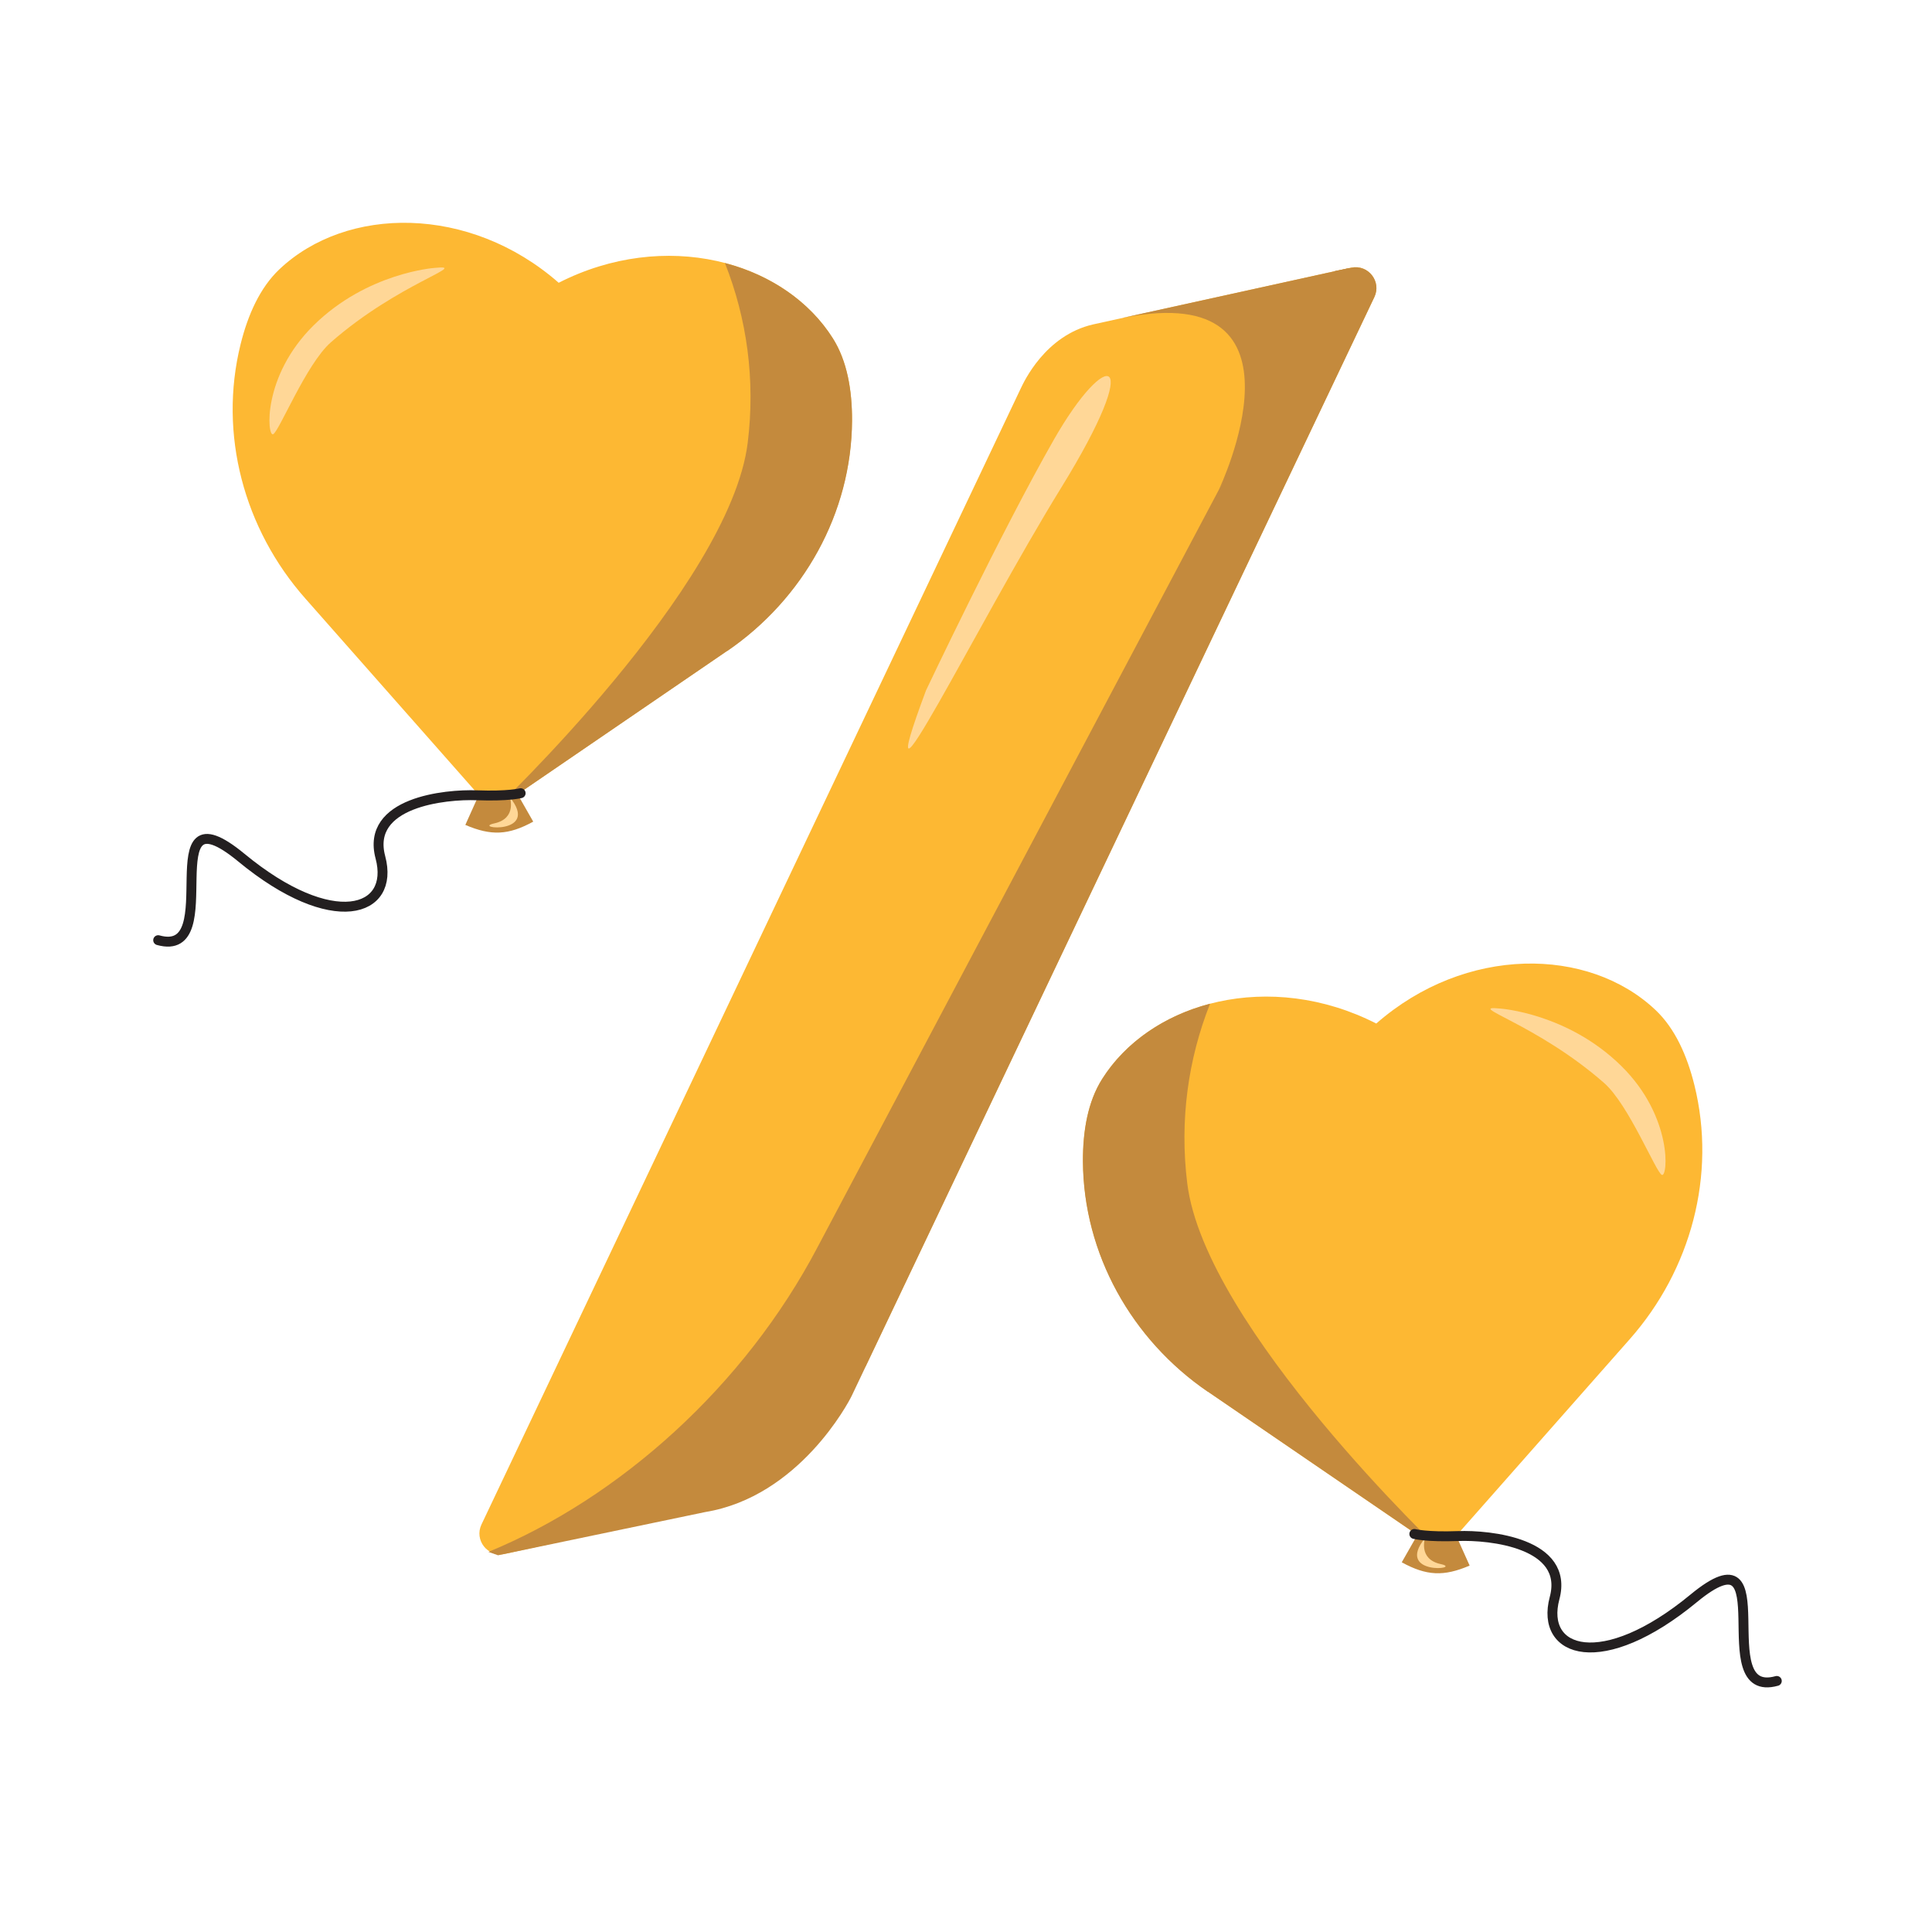
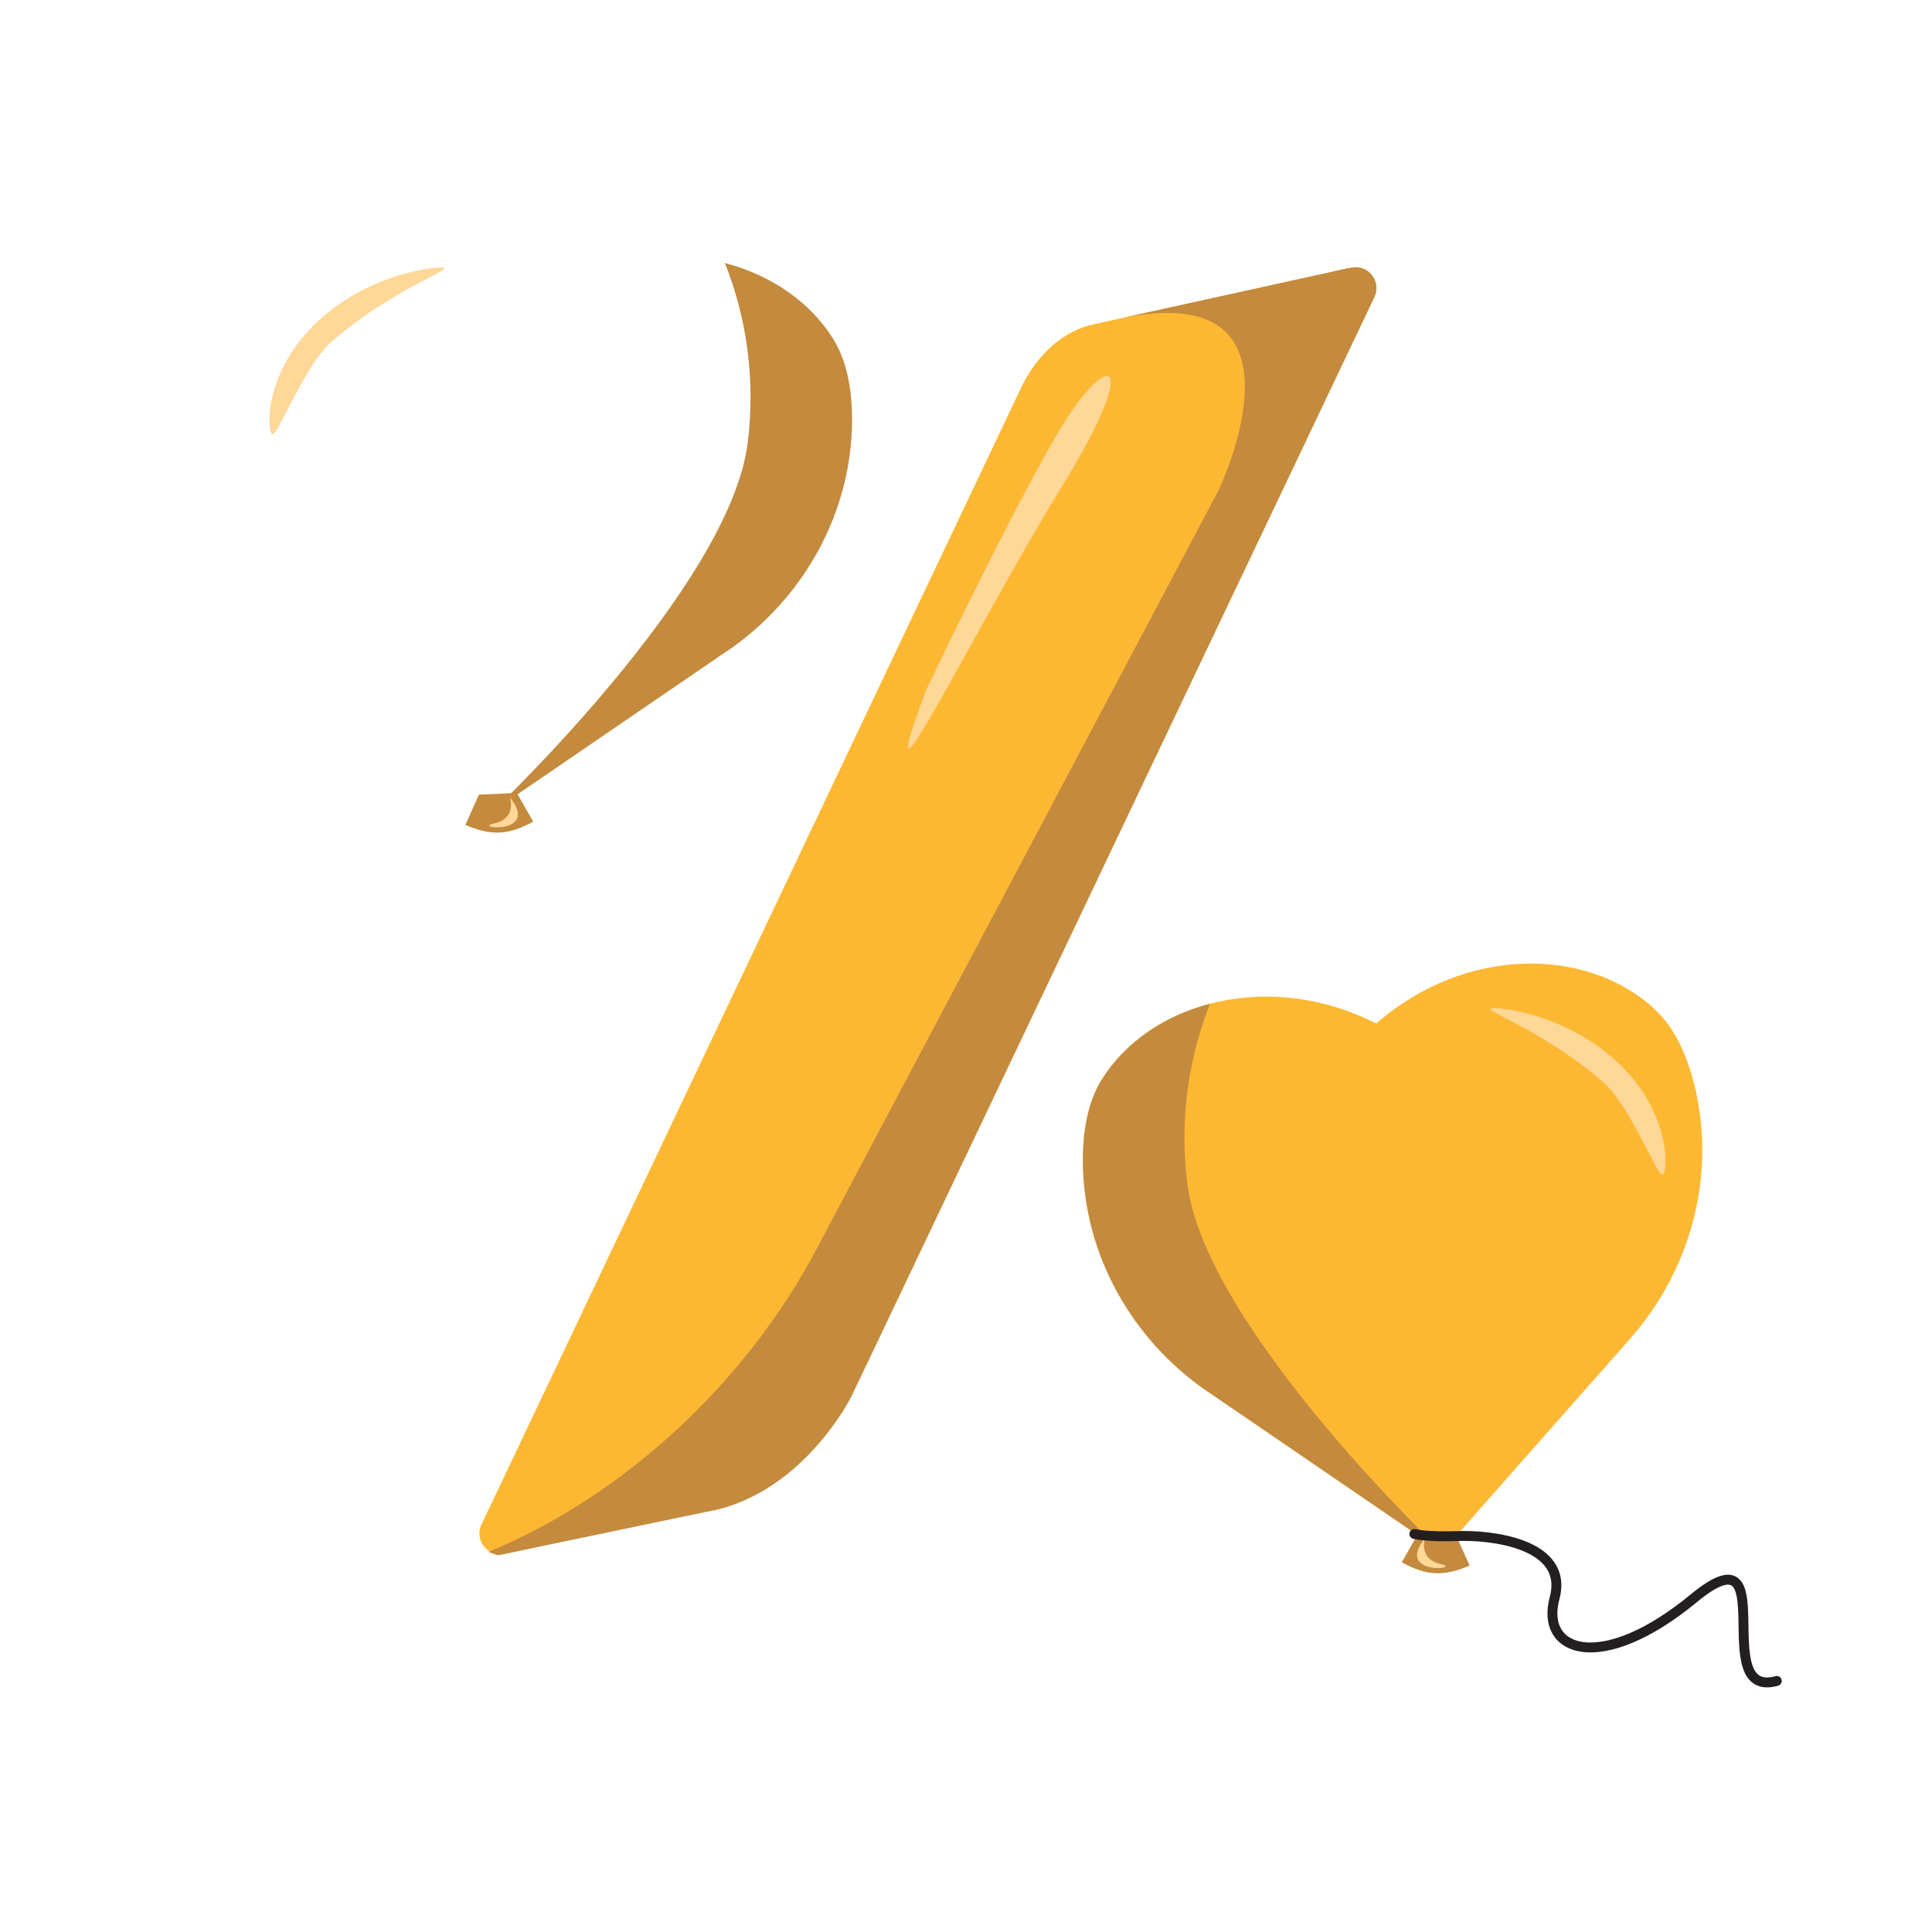
<svg xmlns="http://www.w3.org/2000/svg" id="Layer_1" data-name="Layer 1" viewBox="0 0 194.93 194.93">
  <defs>
    <style>
      .cls-1 {
        fill: #fdb833;
      }

      .cls-2 {
        fill: none;
        stroke: #231f20;
        stroke-linecap: round;
        stroke-miterlimit: 10;
      }

      .cls-3 {
        fill: #c48a3d;
      }

      .cls-4 {
        fill: #ffd797;
      }
    </style>
  </defs>
  <g>
    <path class="cls-1" d="M109.27,117.18c-.02-3.08.49-6.03,1.93-8.3,5-7.91,17.01-11.04,27.66-5.61,8.99-7.88,21.41-7.78,28.19-1.35,1.95,1.85,3.17,4.58,3.91,7.57,2.24,9.06-.35,18.64-6.53,25.63l-18.93,21.45-23.61-16.15c-7.7-5.27-12.57-13.92-12.62-23.25Z" />
    <path class="cls-4" d="M151.37,101.76s6.8.46,12.21,5.79c5.23,5.15,4.7,11.28,4.09,10.99s-3.33-7.08-5.82-9.27c-6.84-6-14.16-7.88-10.48-7.51Z" />
    <path class="cls-3" d="M143.09,154.72l-1.66,2.91c2.5,1.37,4.24,1.45,6.85.33l-1.37-3.05-3.82-.18" />
    <path class="cls-3" d="M121.88,140.42l23.62,16.15s-23.9-22.62-25.71-37.16c-.79-6.38.09-12.57,2.3-18.14-4.61,1.2-8.54,3.87-10.9,7.61-1.43,2.27-1.94,5.22-1.93,8.3.05,9.33,4.91,17.99,12.61,23.25Z" />
    <path class="cls-4" d="M143.79,155.17s-.75,2.14,1.58,2.64-4.71,1.22-1.58-2.64Z" />
    <path class="cls-2" d="M142.7,154.77s1.25.33,4.42.21c3.17-.12,11.22.69,9.73,6.26s4.82,7.63,14.03.03c9.21-7.59,1.38,10.28,8.39,8.33" />
  </g>
  <g>
-     <path class="cls-1" d="M85.96,42.44c.02-3.08-.49-6.03-1.93-8.3-5-7.91-17.01-11.04-27.66-5.61-8.99-7.88-21.41-7.78-28.19-1.35-1.95,1.85-3.17,4.58-3.91,7.57-2.24,9.06.35,18.64,6.53,25.63l18.93,21.45,23.61-16.15c7.7-5.27,12.57-13.92,12.62-23.25Z" />
    <path class="cls-4" d="M43.86,27.03s-6.8.46-12.21,5.79c-5.23,5.15-4.7,11.28-4.09,10.99s3.33-7.08,5.82-9.27c6.84-6,14.16-7.88,10.48-7.51Z" />
    <path class="cls-3" d="M52.14,79.99l1.66,2.91c-2.5,1.37-4.24,1.45-6.85.33l1.37-3.05,3.82-.18" />
    <path class="cls-3" d="M73.35,65.69l-23.62,16.15s23.9-22.62,25.71-37.16c.79-6.38-.09-12.57-2.3-18.14,4.61,1.2,8.54,3.87,10.9,7.61,1.43,2.27,1.94,5.22,1.93,8.3-.05,9.33-4.91,17.99-12.61,23.25Z" />
    <path class="cls-4" d="M51.44,80.44s.75,2.14-1.58,2.64,4.71,1.22,1.58-2.64Z" />
-     <path class="cls-2" d="M52.53,80.03s-1.25.33-4.42.21-11.22.69-9.73,6.26-4.82,7.63-14.03.03c-9.21-7.59-1.38,10.28-8.39,8.33" />
  </g>
  <g>
    <path class="cls-1" d="M69,152.81l-18.1,3.98c-1.71.34-3.07-1.41-2.32-2.98l54.41-114.62c.29-.6,2.44-5.35,7.31-6.46l26.04-5.73c1.71-.34,3.07,1.41,2.32,2.98l-51.31,107.85c-.29.6-17.7,14.84-18.36,14.97Z" />
    <path class="cls-3" d="M134.68,27.33l-52.17,98.46c-7.39,14.09-20,25.34-33.23,30.79l.97.34,20.9-4.36c9.44-1.55,14.45-11.02,14.79-11.74l52.73-110.85c.74-1.56-.61-3.3-2.31-2.96l-1.69.34Z" />
    <path class="cls-3" d="M113.36,32.05l22.77-5.01-13.14,22.34s10.17-21.26-9.63-17.32Z" />
    <path class="cls-4" d="M93.43,69.66s7.54-15.91,12.9-25.3c5.36-9.39,9.31-9.05.75,4.83-8.56,13.88-19.94,37.32-13.65,20.47Z" />
  </g>
</svg>